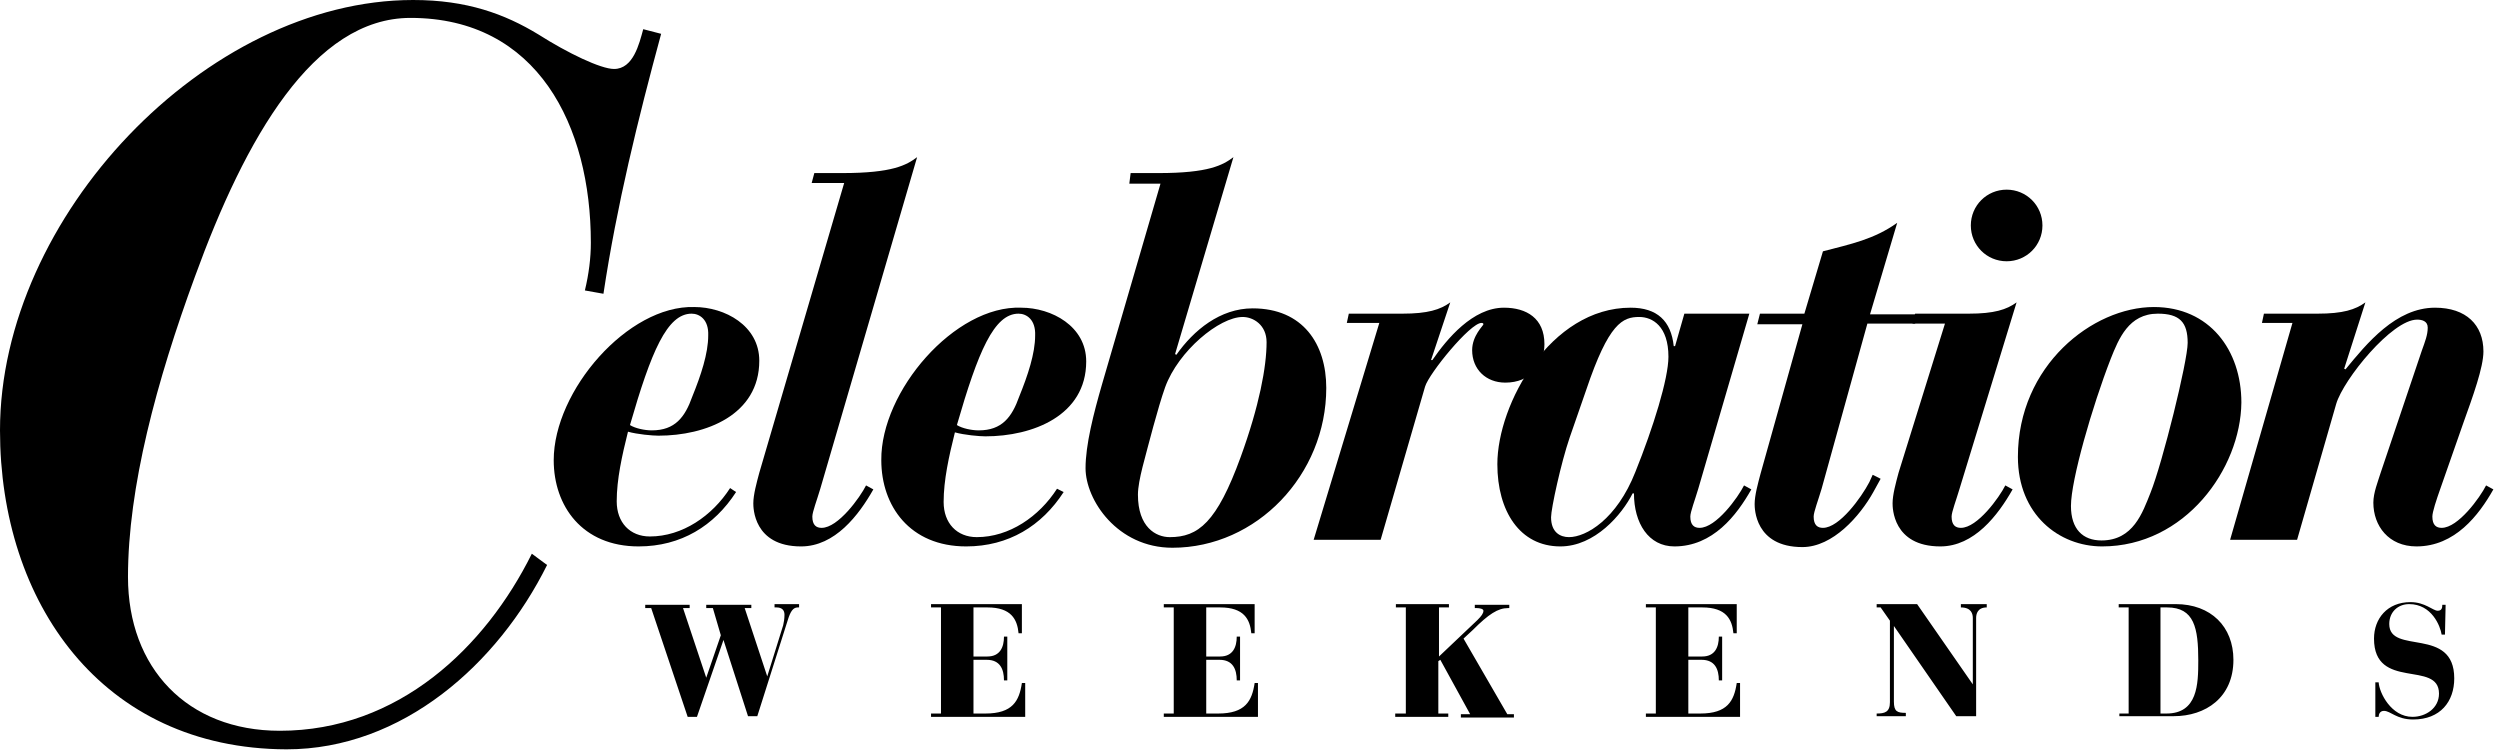
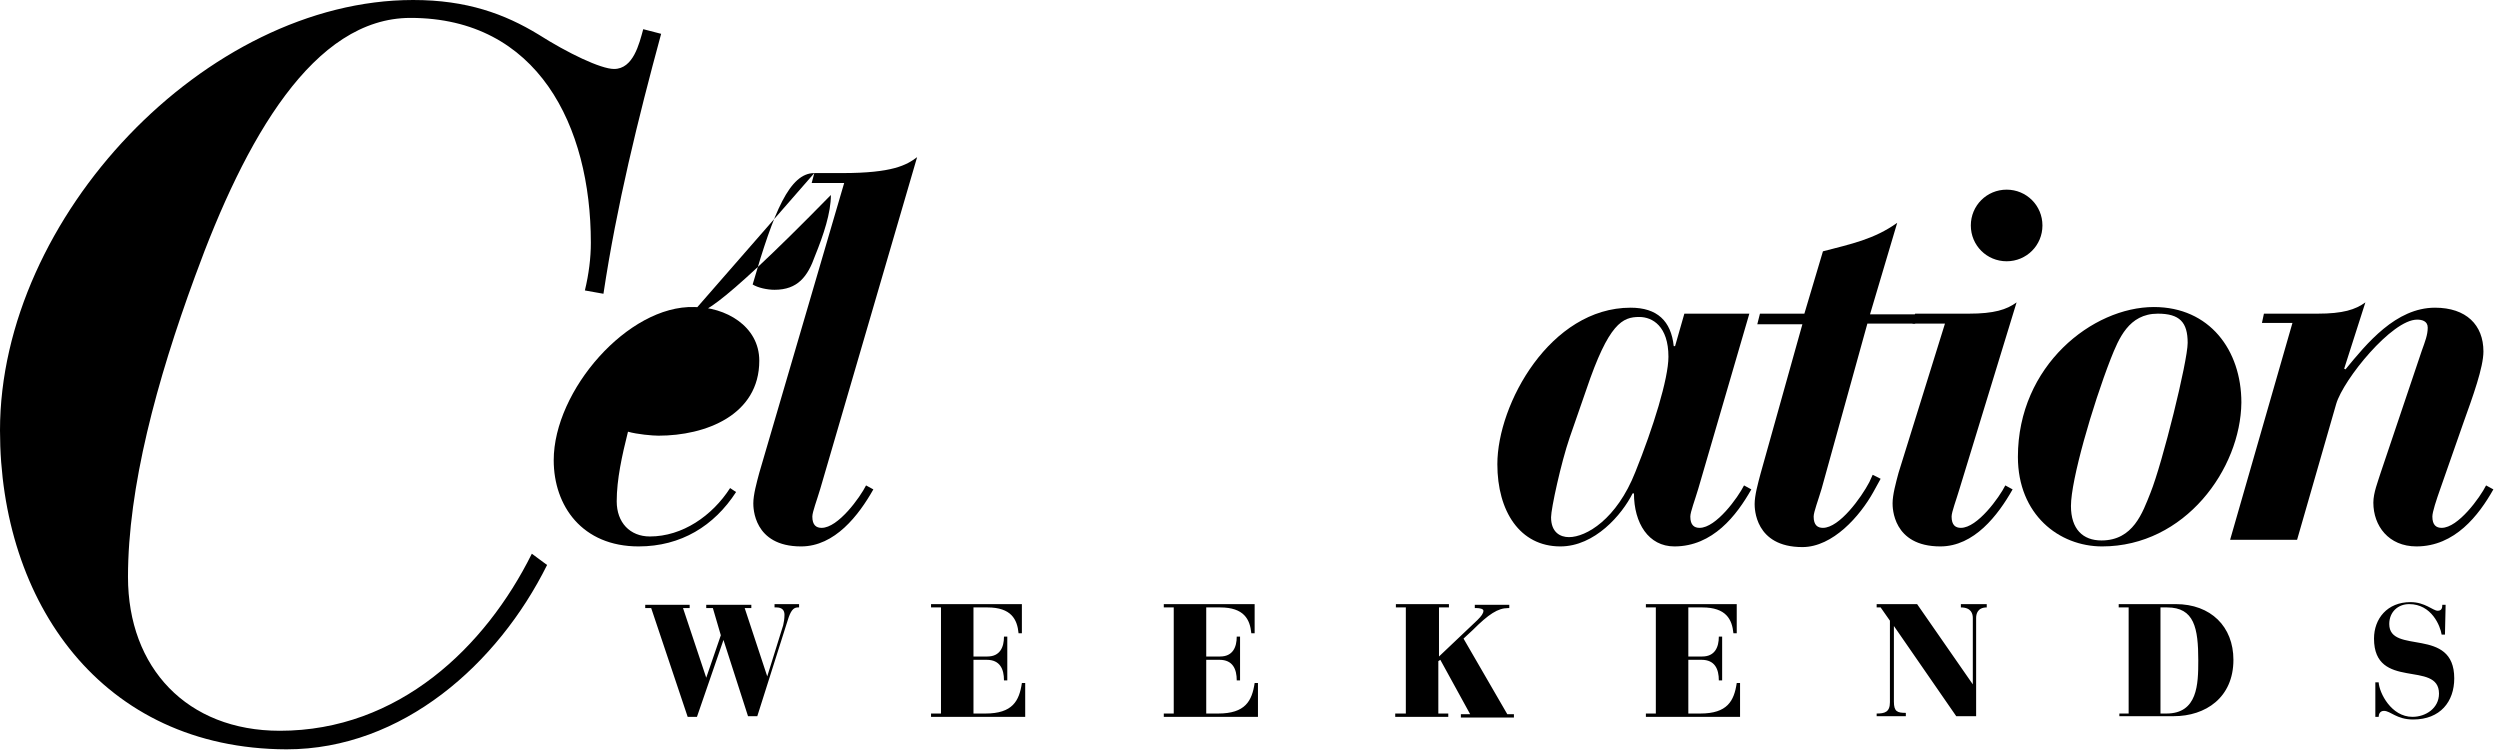
<svg xmlns="http://www.w3.org/2000/svg" xmlns:xlink="http://www.w3.org/1999/xlink" version="1.1" id="Layer_1" x="0px" y="0px" viewBox="0 0 377 114" style="enable-background:new 0 0 377 114;" xml:space="preserve">
  <style type="text/css"> .st0{clip-path:url(#SVGID_2_);} </style>
  <g>
    <defs>
      <rect id="SVGID_1_" width="377" height="114" />
    </defs>
    <clipPath id="SVGID_2_">
      <use xlink:href="#SVGID_1_" style="overflow:visible;" />
    </clipPath>
    <path class="st0" d="M99.7,5.1C96.2,18,93,31,91,44.3l-2.8-0.5c0.6-2.5,0.9-4.9,0.9-7.2c0-17.6-8-33.9-27.2-33.9 c-14.6,0-24.9,18.1-32.5,39C23.6,57.5,19.3,73.5,19.3,87c0,13.7,8.9,23.2,22.9,23.2c17.9,0,31-12.6,38-26.7l2.3,1.7 c-7.4,14.9-21.8,27.8-39.3,27.8C15.3,112.9,0,90.8,0,64.9C0,32.7,31.1,0,62.3,0c8.1,0,13.8,2.1,18.9,5.2c4.4,2.8,9.4,5.2,11.4,5.2 c2.9,0,3.8-3.8,4.4-6L99.7,5.1L99.7,5.1z" />
-     <path class="st0" d="M122.8,26.1h4.2c7.6,0,9.7-1.2,11.3-2.4l-14.6,50c-0.5,1.7-1.2,3.5-1.2,4.2c0,1.3,0.6,1.7,1.4,1.7 c2.5,0,5.8-4.6,6.7-6.4l1.1,0.6c-2.2,3.9-5.8,8.6-10.9,8.6c-7.2,0-7.2-5.9-7.2-6.5c0-1.3,0.5-3.1,0.9-4.6l12.8-43.7h-4.9 L122.8,26.1z M104.3,47.3c-3.7,0-6.1,5.7-9.3,16.8c0.8,0.5,2.2,0.8,3.3,0.8c3.5,0,5-2,6.1-5.1c1.3-3.2,2.4-6.5,2.4-9.2 C106.9,48.2,105.5,47.3,104.3,47.3 M111,74.2c-3.3,5.1-8.3,8.2-14.7,8.2c-8.5,0-12.8-6.1-12.8-13c0-10.5,11.2-23.4,21.2-23.1 c4.6,0,9.8,2.8,9.8,8.1c0,8.2-8.1,11.3-15.2,11.3c-0.9,0-3.2-0.2-4.6-0.6c-0.9,3.6-1.7,7.2-1.7,10.5c0,3.2,2,5.3,5,5.3 c4.9,0,9.4-3.1,12.1-7.3L111,74.2z" />
-     <path class="st0" d="M208,48.7h-4.9l0.3-1.4h8.1c3.8,0,5.7-0.6,7.2-1.7l-2.9,8.7h0.2c2.2-3.2,6.1-7.9,10.8-7.9 c3.4,0,6.1,1.6,6.1,5.5c0,3.1-2.1,5.8-5.9,5.8c-2.9,0-5-2-5-4.9c0-2.2,1.7-3.7,1.7-3.9c0-0.2-0.2-0.2-0.3-0.2 c-1.7,0-7.9,7.6-8.5,9.6l-6.7,23.1h-10.1L208,48.7z M187.4,47.8c-3.5,0-9.7,5.1-11.7,10.6c-1.1,3.1-2.5,8.6-3.4,12 c-0.4,1.6-0.7,3.1-0.7,4.2c0,4.9,2.7,6.4,4.8,6.4c4.3,0,7.1-2.2,10.7-12.1c2.8-7.7,3.9-13.6,3.9-17.3C191,49,189,47.8,187.4,47.8 M170.5,26.1h4.2c7.6,0,9.7-1.2,11.3-2.4l-8.8,29.7l0.2,0.1c2.6-3.7,6.6-7,11.5-7c7.6,0,11.1,5.4,11.1,12 c0,13.1-10.5,24.1-23.2,24.1c-8.3,0-13.1-7.2-13.1-12c0-3.5,1.2-8.2,2.5-12.7l8.8-30.2h-4.7L170.5,26.1z M153.6,47.3 c-3.7,0-6.1,5.7-9.3,16.8c0.8,0.5,2.2,0.8,3.3,0.8c3.5,0,5-2,6.1-5.1c1.3-3.2,2.4-6.5,2.4-9.2C156.2,48.2,154.8,47.3,153.6,47.3 M160.4,74.2c-3.3,5.1-8.3,8.2-14.7,8.2c-8.5,0-12.8-6.1-12.8-13C132.8,59,144,46,154,46.4c4.6,0,9.8,2.8,9.8,8.1 c0,8.2-8.1,11.3-15.2,11.3c-0.9,0-3.2-0.2-4.6-0.6c-0.9,3.6-1.7,7.2-1.7,10.5c0,3.2,2,5.3,5,5.3c4.9,0,9.4-3.1,12.1-7.3L160.4,74.2 z" />
+     <path class="st0" d="M122.8,26.1h4.2c7.6,0,9.7-1.2,11.3-2.4l-14.6,50c-0.5,1.7-1.2,3.5-1.2,4.2c0,1.3,0.6,1.7,1.4,1.7 c2.5,0,5.8-4.6,6.7-6.4l1.1,0.6c-2.2,3.9-5.8,8.6-10.9,8.6c-7.2,0-7.2-5.9-7.2-6.5c0-1.3,0.5-3.1,0.9-4.6l12.8-43.7h-4.9 L122.8,26.1z c-3.7,0-6.1,5.7-9.3,16.8c0.8,0.5,2.2,0.8,3.3,0.8c3.5,0,5-2,6.1-5.1c1.3-3.2,2.4-6.5,2.4-9.2 C106.9,48.2,105.5,47.3,104.3,47.3 M111,74.2c-3.3,5.1-8.3,8.2-14.7,8.2c-8.5,0-12.8-6.1-12.8-13c0-10.5,11.2-23.4,21.2-23.1 c4.6,0,9.8,2.8,9.8,8.1c0,8.2-8.1,11.3-15.2,11.3c-0.9,0-3.2-0.2-4.6-0.6c-0.9,3.6-1.7,7.2-1.7,10.5c0,3.2,2,5.3,5,5.3 c4.9,0,9.4-3.1,12.1-7.3L111,74.2z" />
    <path class="st0" d="M265.4,47.3h6.7l2.8-9.4c4.2-1.1,7.7-1.8,11.2-4.3l-4.1,13.8h7.2l-0.4,1.4h-7.2l-6.9,24.9 c-0.5,1.7-1.2,3.5-1.2,4.2c0,1.3,0.6,1.7,1.4,1.7c2.5,0,5.8-4.6,7-6.9l0.5-1.1l1.2,0.6l-1.1,2c-2,3.6-6.1,8.3-10.7,8.3 c-7.2,0-7.2-5.9-7.2-6.5c0-1.3,0.5-3.1,0.9-4.6l6.3-22.5H265L265.4,47.3z M236.7,66c-1.3,3.8-2.8,10.7-2.8,12c0,2.3,1.4,3,2.7,3 c2.6,0,7.2-2.7,10-9.8c2.7-6.7,5-14.1,5-17.4c0-4.6-2.4-6-4.4-6c-2.5,0-4.6,0.9-8,11L236.7,66L236.7,66z M256.1,73.7 c-0.5,1.7-1.2,3.5-1.2,4.2c0,1.3,0.6,1.7,1.4,1.7c2.5,0,5.8-4.6,6.7-6.4l1.1,0.6c-2.2,3.9-5.8,8.6-11.6,8.6c-3.9,0-6.1-3.5-6.1-8 h-0.2c-1.6,3.2-5.7,8-10.9,8c-6.1,0-9.5-5.3-9.5-12.4c0-9.1,8-23.6,20.1-23.6c4,0,6.1,2,6.5,5.8h0.2l1.4-4.9h9.8L256.1,73.7z" />
    <path class="st0" d="M368.7,95.7h-0.5c-0.2-1.3-1.5-4.6-4.9-4.6c-1.7,0-3,1.2-3,3c0,4.7,9.8,0.3,9.8,8.2c0,3.5-2.1,6.2-6.2,6.2 c-2.5,0-3.4-1.3-4.4-1.3c-0.6,0-0.8,0.5-0.8,0.9h-0.5v-5.2h0.5c0.1,1.6,1.9,5.2,5.1,5.2c2,0,4-1.3,4-3.5c0-5.1-9.8-0.4-9.8-8.3 c0-3,2-5.5,5.5-5.5c2.2,0,3.4,1.3,4.1,1.3c0.6,0,0.7-0.4,0.7-0.9h0.5L368.7,95.7L368.7,95.7z M325.9,107.6h0.8c4.7,0,4.8-4.4,4.8-8 c0-4.9-0.6-8-4.7-8h-1V107.6z M319.5,107.6h1.5v-16h-1.5v-0.5h8.6c5.3,0,8.7,3.4,8.7,8.4c0,5.7-4.2,8.5-9,8.5h-8.2V107.6z M283,107.6c1.2,0,2-0.2,2-1.7V93.6l-1.4-2H283v-0.5h6.1l8.4,12.1h0V93.2c0-0.6-0.2-1.6-1.8-1.6v-0.5h3.9v0.5c-1.4,0-1.6,1-1.6,1.6 V108h-3l-9.4-13.6h0v11.4c0,1.5,0.5,1.7,1.8,1.7v0.5H283L283,107.6L283,107.6z M248.2,107.6h1.5v-16h-1.5v-0.5h13.7v4.4h-0.5 c-0.2-2.1-1.1-3.9-4.7-3.9h-2.1V99h2.1c1.9,0,2.5-1.4,2.5-3h0.5v6.6h-0.5c0-1.7-0.6-3.1-2.6-3.1h-2v8.1h1.8c4.1,0,5.1-1.9,5.5-4.6 h0.5v5.1h-14.2V107.6z M210.5,107.6h1.5v-16h-1.5v-0.5h8v0.5h-1.5V99l5.8-5.5c0.6-0.6,0.9-1,0.9-1.4c0-0.3-0.6-0.4-1-0.4h-0.3v-0.5 h5.2v0.5h-0.2c-1.5,0-2.9,0.9-5.3,3.3l-1.4,1.3l6.6,11.4h1v0.5h-8v-0.5h1.4l-4.5-8.2l-0.3,0.2v7.9h1.5v0.5h-8V107.6z M175.5,107.6 h1.5v-16h-1.5v-0.5h13.7v4.4h-0.5c-0.2-2.1-1.1-3.9-4.7-3.9h-2.1V99h2.1c1.9,0,2.5-1.4,2.5-3h0.5v6.6h-0.5c0-1.7-0.6-3.1-2.6-3.1 h-2v8.1h1.8c4.1,0,5.1-1.9,5.5-4.6h0.5v5.1h-14.2V107.6z M140.4,107.6h1.5v-16h-1.5v-0.5h13.7v4.4h-0.5c-0.2-2.1-1.1-3.9-4.7-3.9 h-2.1V99h2.1c1.9,0,2.5-1.4,2.5-3h0.5v6.6h-0.5c0-1.7-0.6-3.1-2.6-3.1h-2v8.1h1.8c4.1,0,5.1-1.9,5.5-4.6h0.5v5.1h-14.2V107.6z M109.1,96.5L109.1,96.5l-4,11.6h-1.4l-5.5-16.4h-0.9v-0.5h6.7v0.5h-1l3.5,10.5h0l2.2-6.4l-1.2-4.1h-1v-0.5h6.8v0.5h-1l3.4,10.3h0 l2.4-7.7c0.1-0.4,0.2-1,0.2-1.6c0-0.7-0.4-1.1-1.2-1.1h-0.3v-0.5h3.7v0.5h-0.2c-0.7,0-1.1,0.6-1.5,1.9l-4.6,14.5h-1.4L109.1,96.5z M345.7,48.7h-4.6l0.3-1.4h8.1c3.8,0,5.7-0.6,7.2-1.7l-3.2,10l0.2,0.1c3.2-3.9,7.6-9.3,13.5-9.3c4.7,0,7.3,2.6,7.3,6.6 c0,2.4-1.6,6.8-3,10.7l-3.5,10c-0.6,1.7-1.2,3.5-1.2,4.2c0,1.3,0.6,1.7,1.4,1.7c2.5,0,5.8-4.6,6.7-6.4l1.1,0.6 c-2.2,3.9-5.8,8.6-11.6,8.6c-4.2,0-6.5-3.1-6.5-6.6c0-1.5,0.7-3.2,1.1-4.5l6.2-18.4c0.5-1.4,0.9-2.4,0.9-3.5c0-1-0.9-1.2-1.6-1.2 c-3.8,0-11.1,9-12.2,12.7l-5.9,20.5h-10.1L345.7,48.7z M325.4,47.3c-4.4,0-5.9,3.8-7.1,6.8c-2.8,7.2-6,18.3-6,22.2 c0,3.5,1.8,5.2,4.6,5.2c4.8,0,6.2-4.2,7.4-7.2c1.8-4.5,5.6-19.8,5.6-22.6C329.9,48.6,328.7,47.3,325.4,47.3 M317,82.4 c-6.5,0-12.7-4.8-12.7-13.5c0-13.8,11.3-22.6,20.5-22.6c8.4,0,13.2,6.5,13.2,14.4C337.9,70.7,329.5,82.4,317,82.4 M302.6,28.6 c3,0,5.4,2.4,5.4,5.4c0,3-2.4,5.4-5.4,5.4s-5.4-2.4-5.4-5.4C297.2,31,299.6,28.6,302.6,28.6 M288.8,47.3h8.1c3.8,0,5.7-0.6,7.2-1.7 l-8.6,28.1c-0.5,1.7-1.2,3.5-1.2,4.2c0,1.3,0.6,1.7,1.4,1.7c2.5,0,5.8-4.6,6.7-6.4l1.1,0.6c-2.2,3.9-5.8,8.6-10.9,8.6 c-7.2,0-7.2-5.9-7.2-6.5c0-1.3,0.5-3.1,0.9-4.6l7-22.5h-4.9L288.8,47.3z" />
  </g>
</svg>